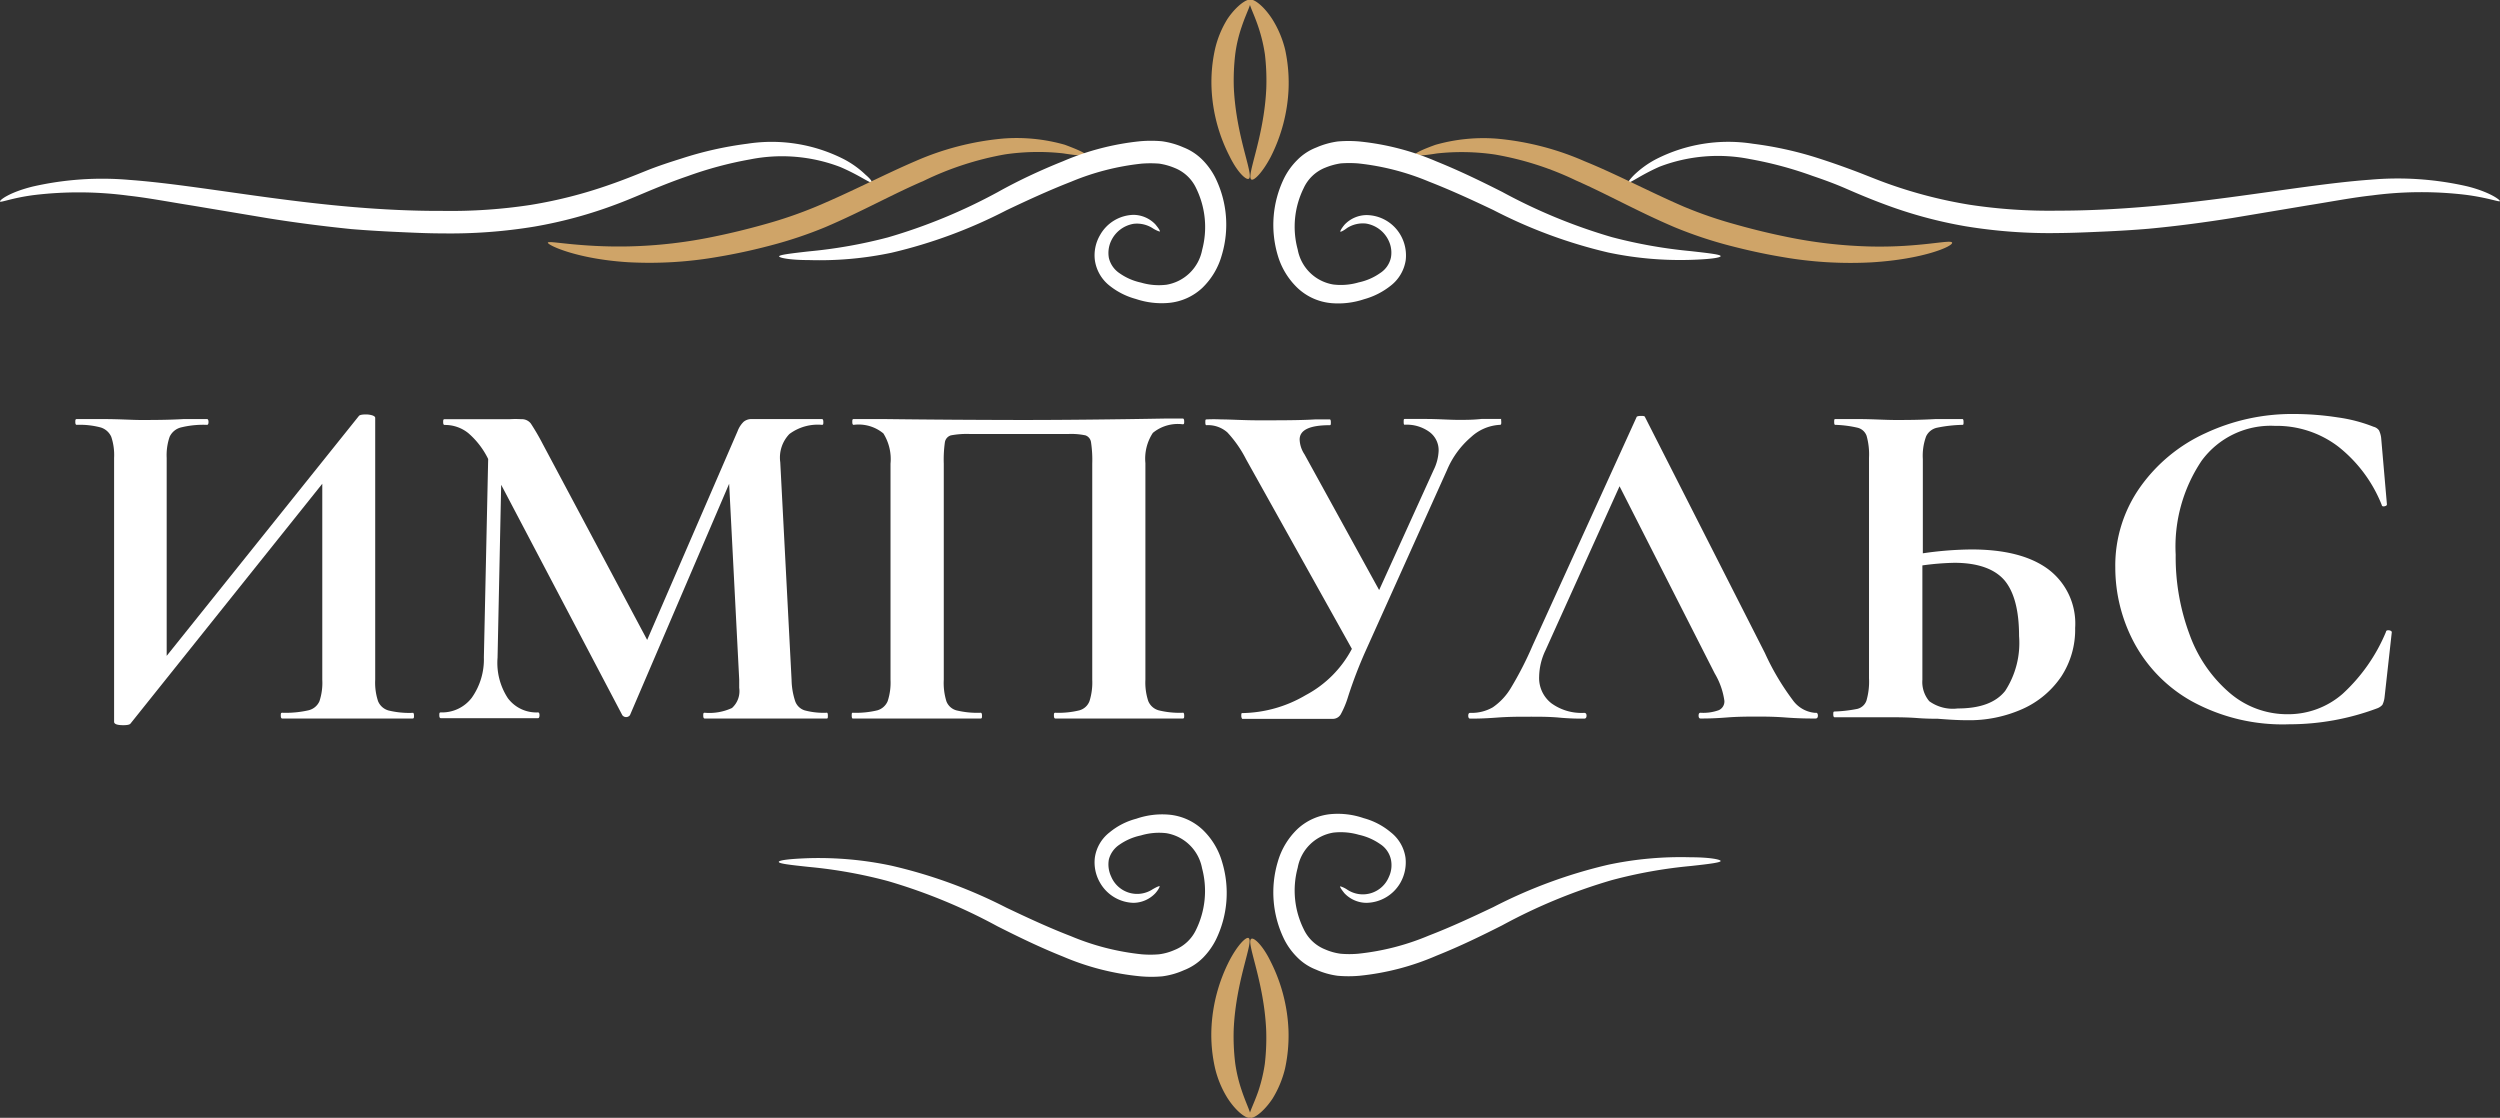
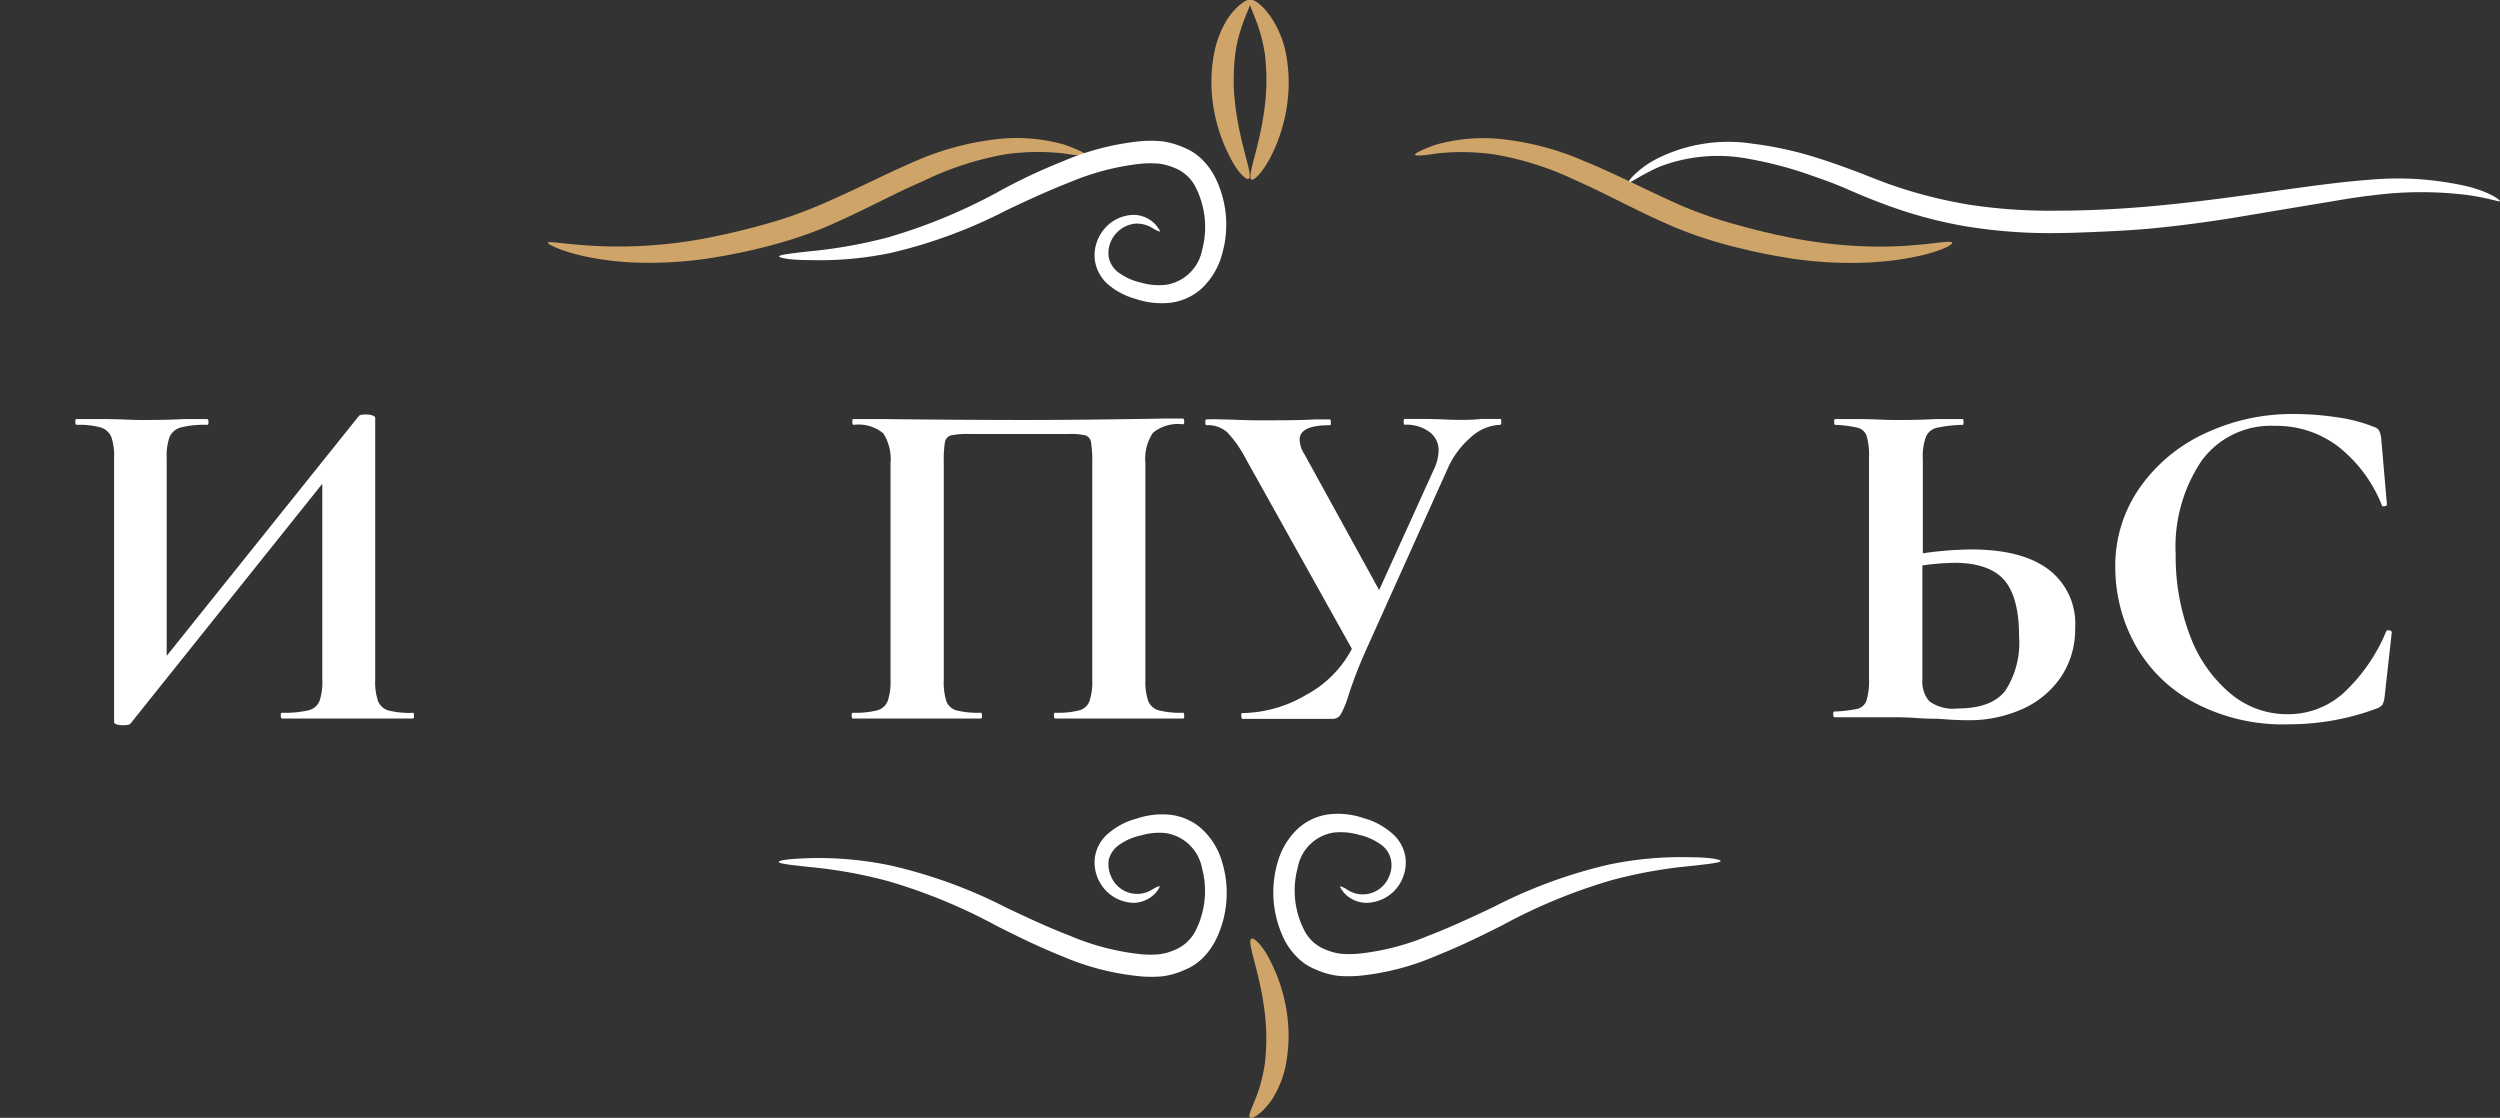
<svg xmlns="http://www.w3.org/2000/svg" viewBox="0 0 221.08 98.85">
  <rect x="0" y="0" width="221.08" height="98.85" fill="#333333" stroke="none" />
  <defs>
    <style>.cls-1{fill:#fff;}.cls-2{fill:#cfa468;}</style>
  </defs>
  <title>Asset 1</title>
  <g id="Layer_2" data-name="Layer 2">
    <g id="Layer_1-2" data-name="Layer 1">
      <path class="cls-1" d="M36.61,63.28c0,.17,0,.26-.13.26-1,0-1.78,0-2.37,0l-3.26,0-3.82,0c-.5,0-1.2,0-2.07,0-.09,0-.13-.09-.13-.26s0-.25.13-.25a9,9,0,0,0,2.29-.21,1.41,1.41,0,0,0,1-.81,5.17,5.17,0,0,0,.25-1.9V42.78L11.53,64c-.08.09-.3.13-.63.13q-.81,0-.81-.3V40.49a5.07,5.07,0,0,0-.25-1.86,1.5,1.5,0,0,0-.94-.83,7.17,7.17,0,0,0-2.11-.23c-.09,0-.13-.08-.13-.25s0-.26.13-.26l2.37,0c1.41,0,2.5.08,3.26.08,1.13,0,2.4,0,3.81-.08l2.08,0c.08,0,.13.09.13.26s-.05.25-.13.25A8.33,8.33,0,0,0,16,37.8a1.51,1.51,0,0,0-1,.83,5,5,0,0,0-.26,1.86V58l17-21.22c.08-.09.29-.13.63-.13a1.92,1.92,0,0,1,.55.08c.17.06.26.13.26.22V60.11A5.23,5.23,0,0,0,33.43,62a1.41,1.41,0,0,0,.93.83,7.78,7.78,0,0,0,2.12.21C36.56,63,36.61,63.11,36.61,63.28Z" />
-       <path class="cls-1" d="M73.21,63.28c0,.17,0,.26-.09.26-1,0-1.72,0-2.29,0l-3.13,0-3.18,0c-.54,0-1.27,0-2.2,0-.09,0-.13-.09-.13-.26s0-.25.13-.25a4.74,4.74,0,0,0,2.41-.42,2,2,0,0,0,.64-1.78l0-.72-.89-17.33L55.71,63.24a.42.42,0,0,1-.68,0L44.32,42.87,44,58.16a5.7,5.7,0,0,0,.91,3.58A3.14,3.14,0,0,0,47.58,63c.08,0,.13.08.13.25s-.05.26-.13.26c-.76,0-1.36,0-1.78,0l-2.33,0-2.67,0c-.45,0-1.06,0-1.82,0-.09,0-.13-.09-.13-.26s0-.25.13-.25a3.3,3.3,0,0,0,2.75-1.31,5.88,5.88,0,0,0,1.06-3.56l.38-17.54,0,0a7.17,7.17,0,0,0-1.76-2.29,3.27,3.27,0,0,0-2.09-.72c-.09,0-.13-.08-.13-.25s0-.26.13-.26l2,0c.39,0,.9,0,1.52,0l2.25,0a8.24,8.24,0,0,1,1,0,1,1,0,0,1,.85.38A20.34,20.34,0,0,1,48,39.27l9.23,17.32,8-18.47a2.27,2.27,0,0,1,.53-.82,1.08,1.08,0,0,1,.74-.24c.26,0,.55,0,.87,0s.7,0,1.12,0l2.5,0c.4,0,1,0,1.7,0,.08,0,.12.09.12.26s0,.25-.12.25a4.2,4.2,0,0,0-2.88.81,3,3,0,0,0-.81,2.5l1,19.23a6.41,6.41,0,0,0,.32,1.9,1.3,1.3,0,0,0,.84.81,6.45,6.45,0,0,0,1.93.21C73.18,63,73.21,63.11,73.21,63.28Z" />
      <path class="cls-1" d="M104.72,63.28c0,.17,0,.26-.13.26-1,0-1.72,0-2.28,0l-3.1,0-3.51,0c-.6,0-1.39,0-2.37,0-.09,0-.13-.09-.13-.26s0-.25.13-.25a7.69,7.69,0,0,0,2.11-.21,1.33,1.33,0,0,0,.91-.83,5.51,5.51,0,0,0,.24-1.88V41a10.53,10.53,0,0,0-.11-1.9.75.75,0,0,0-.49-.6,6.09,6.09,0,0,0-1.52-.12H85.79a7.6,7.6,0,0,0-1.7.12.76.76,0,0,0-.53.6,10.87,10.87,0,0,0-.1,1.9V60.11a5.5,5.5,0,0,0,.23,1.9,1.32,1.32,0,0,0,.89.81,7.75,7.75,0,0,0,2.14.21c.08,0,.12.08.12.25s0,.26-.12.26c-1,0-1.78,0-2.37,0l-3.52,0-3.14,0c-.56,0-1.32,0-2.28,0-.06,0-.09-.09-.09-.26s0-.25.09-.25a8,8,0,0,0,2.16-.21A1.41,1.41,0,0,0,78.5,62a5.23,5.23,0,0,0,.25-1.88V41a4.28,4.28,0,0,0-.63-2.67,3.43,3.43,0,0,0-2.63-.76c-.08,0-.12-.08-.12-.25s0-.26.12-.26c1,0,1.89,0,2.8,0q5.67.07,11.9.08,5.64,0,13-.13h1.4c.09,0,.13.09.13.26s0,.25-.13.25a3.48,3.48,0,0,0-2.64.76,4.14,4.14,0,0,0-.66,2.67V60.11a5.23,5.23,0,0,0,.25,1.88,1.4,1.4,0,0,0,.94.83,7.69,7.69,0,0,0,2.11.21C104.68,63,104.72,63.11,104.72,63.28Z" />
      <path class="cls-1" d="M132.76,37.32c0,.17,0,.25-.13.25a4.06,4.06,0,0,0-2.54,1.08,7.83,7.83,0,0,0-2.12,2.9l-7.2,16a39.39,39.39,0,0,0-1.56,4.07,8.12,8.12,0,0,1-.64,1.54.81.81,0,0,1-.72.41h-8s-.08-.09-.08-.26,0-.25.08-.25a11.35,11.35,0,0,0,5.62-1.59,9.79,9.79,0,0,0,4.08-4.09l-9.36-16.77a10.42,10.42,0,0,0-1.65-2.37,2.58,2.58,0,0,0-1.86-.64c-.06,0-.09-.08-.09-.25s0-.26.09-.26a12.56,12.56,0,0,1,1.31,0c.85,0,2,.08,3.3.08,2,0,3.66,0,5-.08.37,0,.8,0,1.31,0,.06,0,.09.09.09.26s0,.25-.09.25c-1.78,0-2.67.42-2.67,1.27a2.53,2.53,0,0,0,.43,1.31l6.6,12,4.83-10.64a4.2,4.2,0,0,0,.43-1.65,2,2,0,0,0-.81-1.69,3.41,3.41,0,0,0-2.2-.64c-.06,0-.08-.08-.08-.25s0-.26.08-.26l1.91,0c1.07,0,2,.08,2.88.08.62,0,1.27,0,2-.08l1.77,0C132.72,37.06,132.76,37.15,132.76,37.32Z" />
-       <path class="cls-1" d="M160.76,63.28c0,.17-.07.26-.21.26-.57,0-1.44,0-2.63-.09s-2.13-.08-2.67-.08c-.7,0-1.56,0-2.58.08s-1.72.09-2.29.09c-.11,0-.17-.09-.17-.26s.06-.25.17-.25A4,4,0,0,0,152,62.8a.84.84,0,0,0,.49-.83,6.47,6.47,0,0,0-.85-2.41L143.22,43l-6.56,14.53a5.58,5.58,0,0,0-.55,2.29,2.83,2.83,0,0,0,1.08,2.37,4.53,4.53,0,0,0,2.9.85c.14,0,.21.08.21.25s-.07.26-.21.26c-.51,0-1.24,0-2.2-.09s-2-.08-2.8-.08-1.68,0-2.75.08-1.74.09-2.33.09c-.11,0-.17-.09-.17-.26s.06-.25.17-.25a3.74,3.74,0,0,0,2-.49,5.46,5.46,0,0,0,1.61-1.73,30.42,30.42,0,0,0,1.9-3.71l9.2-20.21c0-.08.18-.12.38-.12s.35,0,.38.12l10.59,20.84a22.22,22.22,0,0,0,2.46,4.16,2.7,2.7,0,0,0,2,1.14C160.69,63,160.76,63.11,160.76,63.28Z" />
      <path class="cls-1" d="M181.13,50.34a6,6,0,0,1,2.38,5.19,7.56,7.56,0,0,1-1.23,4.3,8.14,8.14,0,0,1-3.41,2.86,11.54,11.54,0,0,1-4.94,1c-.73,0-1.59-.05-2.58-.13-.37,0-1,0-1.78-.06s-1.54-.07-2.16-.07l-2.71,0c-.59,0-1.41,0-2.46,0-.08,0-.12-.09-.12-.26s0-.25.12-.25a12.35,12.35,0,0,0,2-.23,1.15,1.15,0,0,0,.81-.72,6,6,0,0,0,.23-2V40.49a6.09,6.09,0,0,0-.21-1.94,1.13,1.13,0,0,0-.78-.72,9.91,9.91,0,0,0-2-.26c-.06,0-.09-.08-.09-.25s0-.26.09-.26l2.11,0c1.19,0,2.26.08,3.22.08s2.11,0,3.52-.08l2.41,0c.06,0,.09.09.09.26s0,.25-.09.25a12.26,12.26,0,0,0-2.28.26,1.39,1.39,0,0,0-.94.76,4.94,4.94,0,0,0-.29,2v8.34a31.17,31.17,0,0,1,4.23-.34C177.27,48.58,179.55,49.17,181.13,50.34ZM177.32,61.1a7.77,7.77,0,0,0,1.23-4.85q0-3.39-1.29-4.93c-.86-1-2.34-1.55-4.43-1.55A23.55,23.55,0,0,0,170,50V60.11a2.63,2.63,0,0,0,.61,1.9,3.56,3.56,0,0,0,2.52.64C175.12,62.65,176.5,62.13,177.32,61.1Z" />
      <path class="cls-1" d="M206.72,36.91a13.56,13.56,0,0,1,3.18.83.84.84,0,0,1,.48.32,2.12,2.12,0,0,1,.19.66l.51,5.88c0,.09-.07.14-.21.17s-.23,0-.25-.12a12.39,12.39,0,0,0-3.86-5.17,9,9,0,0,0-5.59-1.82,7.57,7.57,0,0,0-6.48,3.09,13.62,13.62,0,0,0-2.29,8.3,19.61,19.61,0,0,0,1.25,7.12,12.26,12.26,0,0,0,3.52,5.1,7.8,7.8,0,0,0,5.14,1.89,7.31,7.31,0,0,0,4.85-1.8A15.5,15.5,0,0,0,211,55.87c0-.11.12-.15.27-.13s.24.09.24.17l-.64,5.76a2,2,0,0,1-.19.66,1.16,1.16,0,0,1-.49.32,22.17,22.17,0,0,1-7.75,1.4A16.72,16.72,0,0,1,193.8,62a12.93,12.93,0,0,1-5.1-5.21,14.14,14.14,0,0,1-1.64-6.59,12,12,0,0,1,2.19-7.11,14.38,14.38,0,0,1,5.8-4.79,18.07,18.07,0,0,1,7.77-1.69A25.55,25.55,0,0,1,206.72,36.91Z" />
-       <path class="cls-1" d="M77.08,16.11c-.11.14-1-.58-2.77-1.34a14.45,14.45,0,0,0-8-.67,33.48,33.48,0,0,0-5.51,1.48c-1,.34-2,.73-3,1.14s-2.1.9-3.23,1.32a39.42,39.42,0,0,1-7.32,2,45.73,45.73,0,0,1-8.09.6c-1.39,0-2.75-.07-4.08-.13s-2.66-.14-4-.25C28.52,20,26,19.67,23.7,19.3l-6.63-1.11c-2.09-.33-4-.7-5.74-.89A33.2,33.2,0,0,0,3,17.25c-1.95.25-3,.71-3,.56S.88,17,2.88,16.5a27.6,27.6,0,0,1,8.58-.59c7.23.53,16.87,2.78,27.7,2.74a46.73,46.73,0,0,0,7.77-.53,40.62,40.62,0,0,0,7-1.79c1.1-.38,2.15-.8,3.19-1.22s2.12-.77,3.14-1.09a31.71,31.71,0,0,1,5.83-1.31,14.06,14.06,0,0,1,8.54,1.37,8.31,8.31,0,0,1,1.92,1.38C77,15.84,77.12,16.06,77.08,16.11Z" />
      <path class="cls-2" d="M96,13.68c0,.13-.75.08-2-.12a20.25,20.25,0,0,0-5.11.09A27.27,27.27,0,0,0,81.67,16C79,17.14,76.19,18.72,73,20.08a37,37,0,0,1-4.83,1.62c-1.58.42-3.12.75-4.6,1a35.11,35.11,0,0,1-8,.49c-4.59-.28-7.21-1.54-7.12-1.74s2.76.43,7.14.34a41.37,41.37,0,0,0,7.62-.88c1.42-.29,2.9-.65,4.43-1.08a38.25,38.25,0,0,0,4.58-1.58c3.07-1.29,6-2.83,8.73-4a24.79,24.79,0,0,1,7.79-2,15.54,15.54,0,0,1,5.42.55C95.37,13.25,96,13.55,96,13.68Z" />
      <path class="cls-1" d="M102.56,20.48s-.28-.07-.63-.3a2.59,2.59,0,0,0-1.67-.39,2.68,2.68,0,0,0-2,1.51,2.52,2.52,0,0,0-.2,1.51A2.25,2.25,0,0,0,99,24.16a5.17,5.17,0,0,0,1.9.83,5.57,5.57,0,0,0,2.25.19,3.86,3.86,0,0,0,3.16-3.09,7.81,7.81,0,0,0-.53-5.44,3.53,3.53,0,0,0-1.91-1.8,5.66,5.66,0,0,0-1.36-.38,10,10,0,0,0-1.55,0,22.31,22.31,0,0,0-6.24,1.6c-2,.78-3.9,1.66-5.71,2.52a43.83,43.83,0,0,1-10.17,3.76,30.81,30.81,0,0,1-7.28.65c-1.72,0-2.66-.2-2.66-.33s.94-.25,2.63-.44a43.06,43.06,0,0,0,7-1.24,48.94,48.94,0,0,0,9.7-4C90,16,91.93,15.09,94,14.26a23.24,23.24,0,0,1,6.83-1.77,11.09,11.09,0,0,1,1.91,0,7.17,7.17,0,0,1,1.91.54,4.89,4.89,0,0,1,1.7,1.12,6.29,6.29,0,0,1,1.13,1.58,9.39,9.39,0,0,1,.56,6.85,6.41,6.41,0,0,1-1.73,2.89,5,5,0,0,1-3,1.32,7.13,7.13,0,0,1-2.86-.35,6.42,6.42,0,0,1-2.37-1.21A3.49,3.49,0,0,1,96.82,23a3.55,3.55,0,0,1,.47-2.23A3.49,3.49,0,0,1,100.23,19a2.71,2.71,0,0,1,1.94.84C102.49,20.23,102.61,20.43,102.56,20.48Z" />
      <path class="cls-2" d="M110.54,0c.22.21-.28,1-.73,2.35a12.29,12.29,0,0,0-.57,2.4,19.64,19.64,0,0,0-.13,3c.2,4.4,1.81,7.78,1.32,8.06-.23.13-1-.56-1.7-2a14.5,14.5,0,0,1-1.59-6,13.43,13.43,0,0,1,.31-3.48,8.84,8.84,0,0,1,1.1-2.66C109.44.36,110.38-.14,110.54,0Z" />
      <path class="cls-1" d="M144,16.11c0-.05.14-.27.52-.65a8.54,8.54,0,0,1,1.92-1.38A14.06,14.06,0,0,1,155,12.71,31.8,31.8,0,0,1,160.82,14c1,.32,2.06.69,3.13,1.09s2.1.84,3.19,1.22a40.85,40.85,0,0,0,7,1.79,46.85,46.85,0,0,0,7.78.53c10.82,0,20.46-2.21,27.7-2.74a27.56,27.56,0,0,1,8.57.59c2,.5,2.94,1.22,2.88,1.31s-1.08-.31-3-.56a33.2,33.2,0,0,0-8.3.05c-1.75.19-3.65.56-5.74.89l-6.63,1.11c-2.34.37-4.82.71-7.41.95-1.3.11-2.63.19-4,.25s-2.69.12-4.07.13a45.77,45.77,0,0,1-8.1-.6,39.42,39.42,0,0,1-7.32-2c-1.13-.42-2.2-.87-3.23-1.32s-2-.8-3-1.14a33.48,33.48,0,0,0-5.51-1.48,14.46,14.46,0,0,0-8,.67C145,15.52,144.12,16.25,144,16.11Z" />
      <path class="cls-2" d="M125.13,13.68c0-.13.58-.43,1.8-.87a15.48,15.48,0,0,1,5.41-.55,24.79,24.79,0,0,1,7.79,2c2.79,1.13,5.67,2.67,8.74,4a37.08,37.08,0,0,0,4.58,1.58c1.52.43,3,.79,4.42,1.08a41.46,41.46,0,0,0,7.62.88c4.38.09,7.06-.66,7.14-.34s-2.53,1.46-7.11,1.74a35.05,35.05,0,0,1-8-.49c-1.49-.25-3-.58-4.61-1a37.54,37.54,0,0,1-4.83-1.62c-3.2-1.36-6-2.94-8.69-4.12a27.16,27.16,0,0,0-7.22-2.31,20.25,20.25,0,0,0-5.11-.09C125.88,13.76,125.17,13.81,125.13,13.68Z" />
-       <path class="cls-1" d="M118.52,20.48c0-.05.08-.25.39-.62a2.71,2.71,0,0,1,1.94-.84,3.51,3.51,0,0,1,3,1.76,3.62,3.62,0,0,1,.46,2.23A3.52,3.52,0,0,1,123,25.25a6.58,6.58,0,0,1-2.37,1.21,7.18,7.18,0,0,1-2.86.35,5,5,0,0,1-3-1.32A6.5,6.5,0,0,1,113,22.6a9.44,9.44,0,0,1,.56-6.85,6.09,6.09,0,0,1,1.14-1.58,4.76,4.76,0,0,1,1.69-1.12,7.17,7.17,0,0,1,1.91-.54,11.1,11.1,0,0,1,1.91,0,23.08,23.08,0,0,1,6.83,1.77c2.08.84,4,1.78,5.8,2.69a48.94,48.94,0,0,0,9.7,4,43,43,0,0,0,7,1.24c1.68.19,2.62.3,2.62.44s-.94.28-2.66.33a30.81,30.81,0,0,1-7.28-.65,43.83,43.83,0,0,1-10.17-3.76c-1.81-.86-3.71-1.74-5.71-2.52a22.23,22.23,0,0,0-6.24-1.6,10,10,0,0,0-1.55,0,5.93,5.93,0,0,0-1.36.38,3.52,3.52,0,0,0-1.9,1.8,7.7,7.7,0,0,0-.53,5.44,3.83,3.83,0,0,0,3.15,3.09,5.56,5.56,0,0,0,2.25-.19,5.1,5.1,0,0,0,1.9-.83,2.17,2.17,0,0,0,.94-1.35,2.45,2.45,0,0,0-.2-1.51,2.68,2.68,0,0,0-2-1.51,2.59,2.59,0,0,0-1.67.39C118.8,20.41,118.57,20.52,118.52,20.48Z" />
      <path class="cls-2" d="M110.54,0c.17-.17,1.1.33,2,1.74a9.1,9.1,0,0,1,1.11,2.66,13.89,13.89,0,0,1,.3,3.48,14.67,14.67,0,0,1-1.58,6c-.75,1.42-1.48,2.11-1.7,2-.5-.28,1.11-3.66,1.31-8.06a19.7,19.7,0,0,0-.12-3,13.92,13.92,0,0,0-.57-2.4C110.82,1,110.32.24,110.54,0Z" />
      <path class="cls-1" d="M102.56,78.38s-.07.25-.39.61a2.71,2.71,0,0,1-1.94.85,3.52,3.52,0,0,1-2.94-1.76,3.58,3.58,0,0,1-.47-2.24,3.44,3.44,0,0,1,1.3-2.23,6.14,6.14,0,0,1,2.37-1.21,7,7,0,0,1,2.86-.36,5,5,0,0,1,3,1.33,6.38,6.38,0,0,1,1.73,2.88,9.41,9.41,0,0,1-.56,6.86,6.29,6.29,0,0,1-1.13,1.58,4.86,4.86,0,0,1-1.7,1.11,6.82,6.82,0,0,1-1.91.54,11.1,11.1,0,0,1-1.91,0A22.94,22.94,0,0,1,94,84.59c-2.08-.83-4-1.77-5.8-2.68a48.94,48.94,0,0,0-9.7-4,42.19,42.19,0,0,0-7-1.25c-1.69-.18-2.63-.29-2.63-.44s.94-.27,2.66-.33a30.92,30.92,0,0,1,7.28.66A43.77,43.77,0,0,1,89,80.27c1.81.86,3.71,1.75,5.71,2.52a22,22,0,0,0,6.24,1.6,8.89,8.89,0,0,0,1.55,0,4.87,4.87,0,0,0,1.36-.38,3.55,3.55,0,0,0,1.91-1.79,7.81,7.81,0,0,0,.53-5.44,3.86,3.86,0,0,0-3.16-3.1,5.58,5.58,0,0,0-2.25.2,5.16,5.16,0,0,0-1.9.82A2.25,2.25,0,0,0,98.06,76a2.51,2.51,0,0,0,.2,1.51,2.49,2.49,0,0,0,3.67,1.13C102.28,78.44,102.51,78.33,102.56,78.38Z" />
-       <path class="cls-2" d="M110.54,98.82c-.16.17-1.1-.33-2-1.73a8.9,8.9,0,0,1-1.1-2.67,13.31,13.31,0,0,1-.31-3.47,14.55,14.55,0,0,1,1.59-6c.74-1.41,1.47-2.11,1.69-2,.5.28-1.11,3.65-1.31,8.06a19.7,19.7,0,0,0,.13,3,13.05,13.05,0,0,0,.57,2.4C110.26,97.81,110.76,98.62,110.54,98.82Z" />
      <path class="cls-1" d="M118.52,78.38s.28.06.63.3a2.49,2.49,0,0,0,3.67-1.13A2.44,2.44,0,0,0,123,76a2.17,2.17,0,0,0-.94-1.35,5.26,5.26,0,0,0-1.9-.83,5.74,5.74,0,0,0-2.25-.19,3.83,3.83,0,0,0-3.15,3.1,7.7,7.7,0,0,0,.53,5.44,3.53,3.53,0,0,0,1.9,1.79,5.07,5.07,0,0,0,1.36.38,8.89,8.89,0,0,0,1.55,0,21.89,21.89,0,0,0,6.24-1.6c2-.77,3.9-1.66,5.71-2.52a43.77,43.77,0,0,1,10.17-3.75,30.92,30.92,0,0,1,7.28-.66c1.72,0,2.66.2,2.66.33s-.94.26-2.62.44a42.1,42.1,0,0,0-7,1.25,48.94,48.94,0,0,0-9.7,4c-1.8.91-3.72,1.85-5.8,2.68a22.78,22.78,0,0,1-6.83,1.78,11.11,11.11,0,0,1-1.91,0,6.82,6.82,0,0,1-1.91-.54,4.73,4.73,0,0,1-1.69-1.11,6.09,6.09,0,0,1-1.14-1.58,9.46,9.46,0,0,1-.56-6.86,6.47,6.47,0,0,1,1.73-2.88,5,5,0,0,1,3-1.33,7,7,0,0,1,2.86.36A6.28,6.28,0,0,1,123,73.61a3.47,3.47,0,0,1,1.29,2.23,3.65,3.65,0,0,1-.46,2.24,3.53,3.53,0,0,1-3,1.76,2.71,2.71,0,0,1-1.94-.85C118.6,78.63,118.47,78.42,118.52,78.38Z" />
      <path class="cls-2" d="M110.54,98.82c-.22-.21.28-1,.74-2.34a13.92,13.92,0,0,0,.57-2.4,19.75,19.75,0,0,0,.12-3c-.2-4.41-1.81-7.78-1.31-8.06.22-.14,1,.56,1.7,2a14.72,14.72,0,0,1,1.58,6,13.77,13.77,0,0,1-.3,3.47,9.17,9.17,0,0,1-1.11,2.67C111.64,98.49,110.71,99,110.54,98.82Z" />
    </g>
  </g>
</svg>